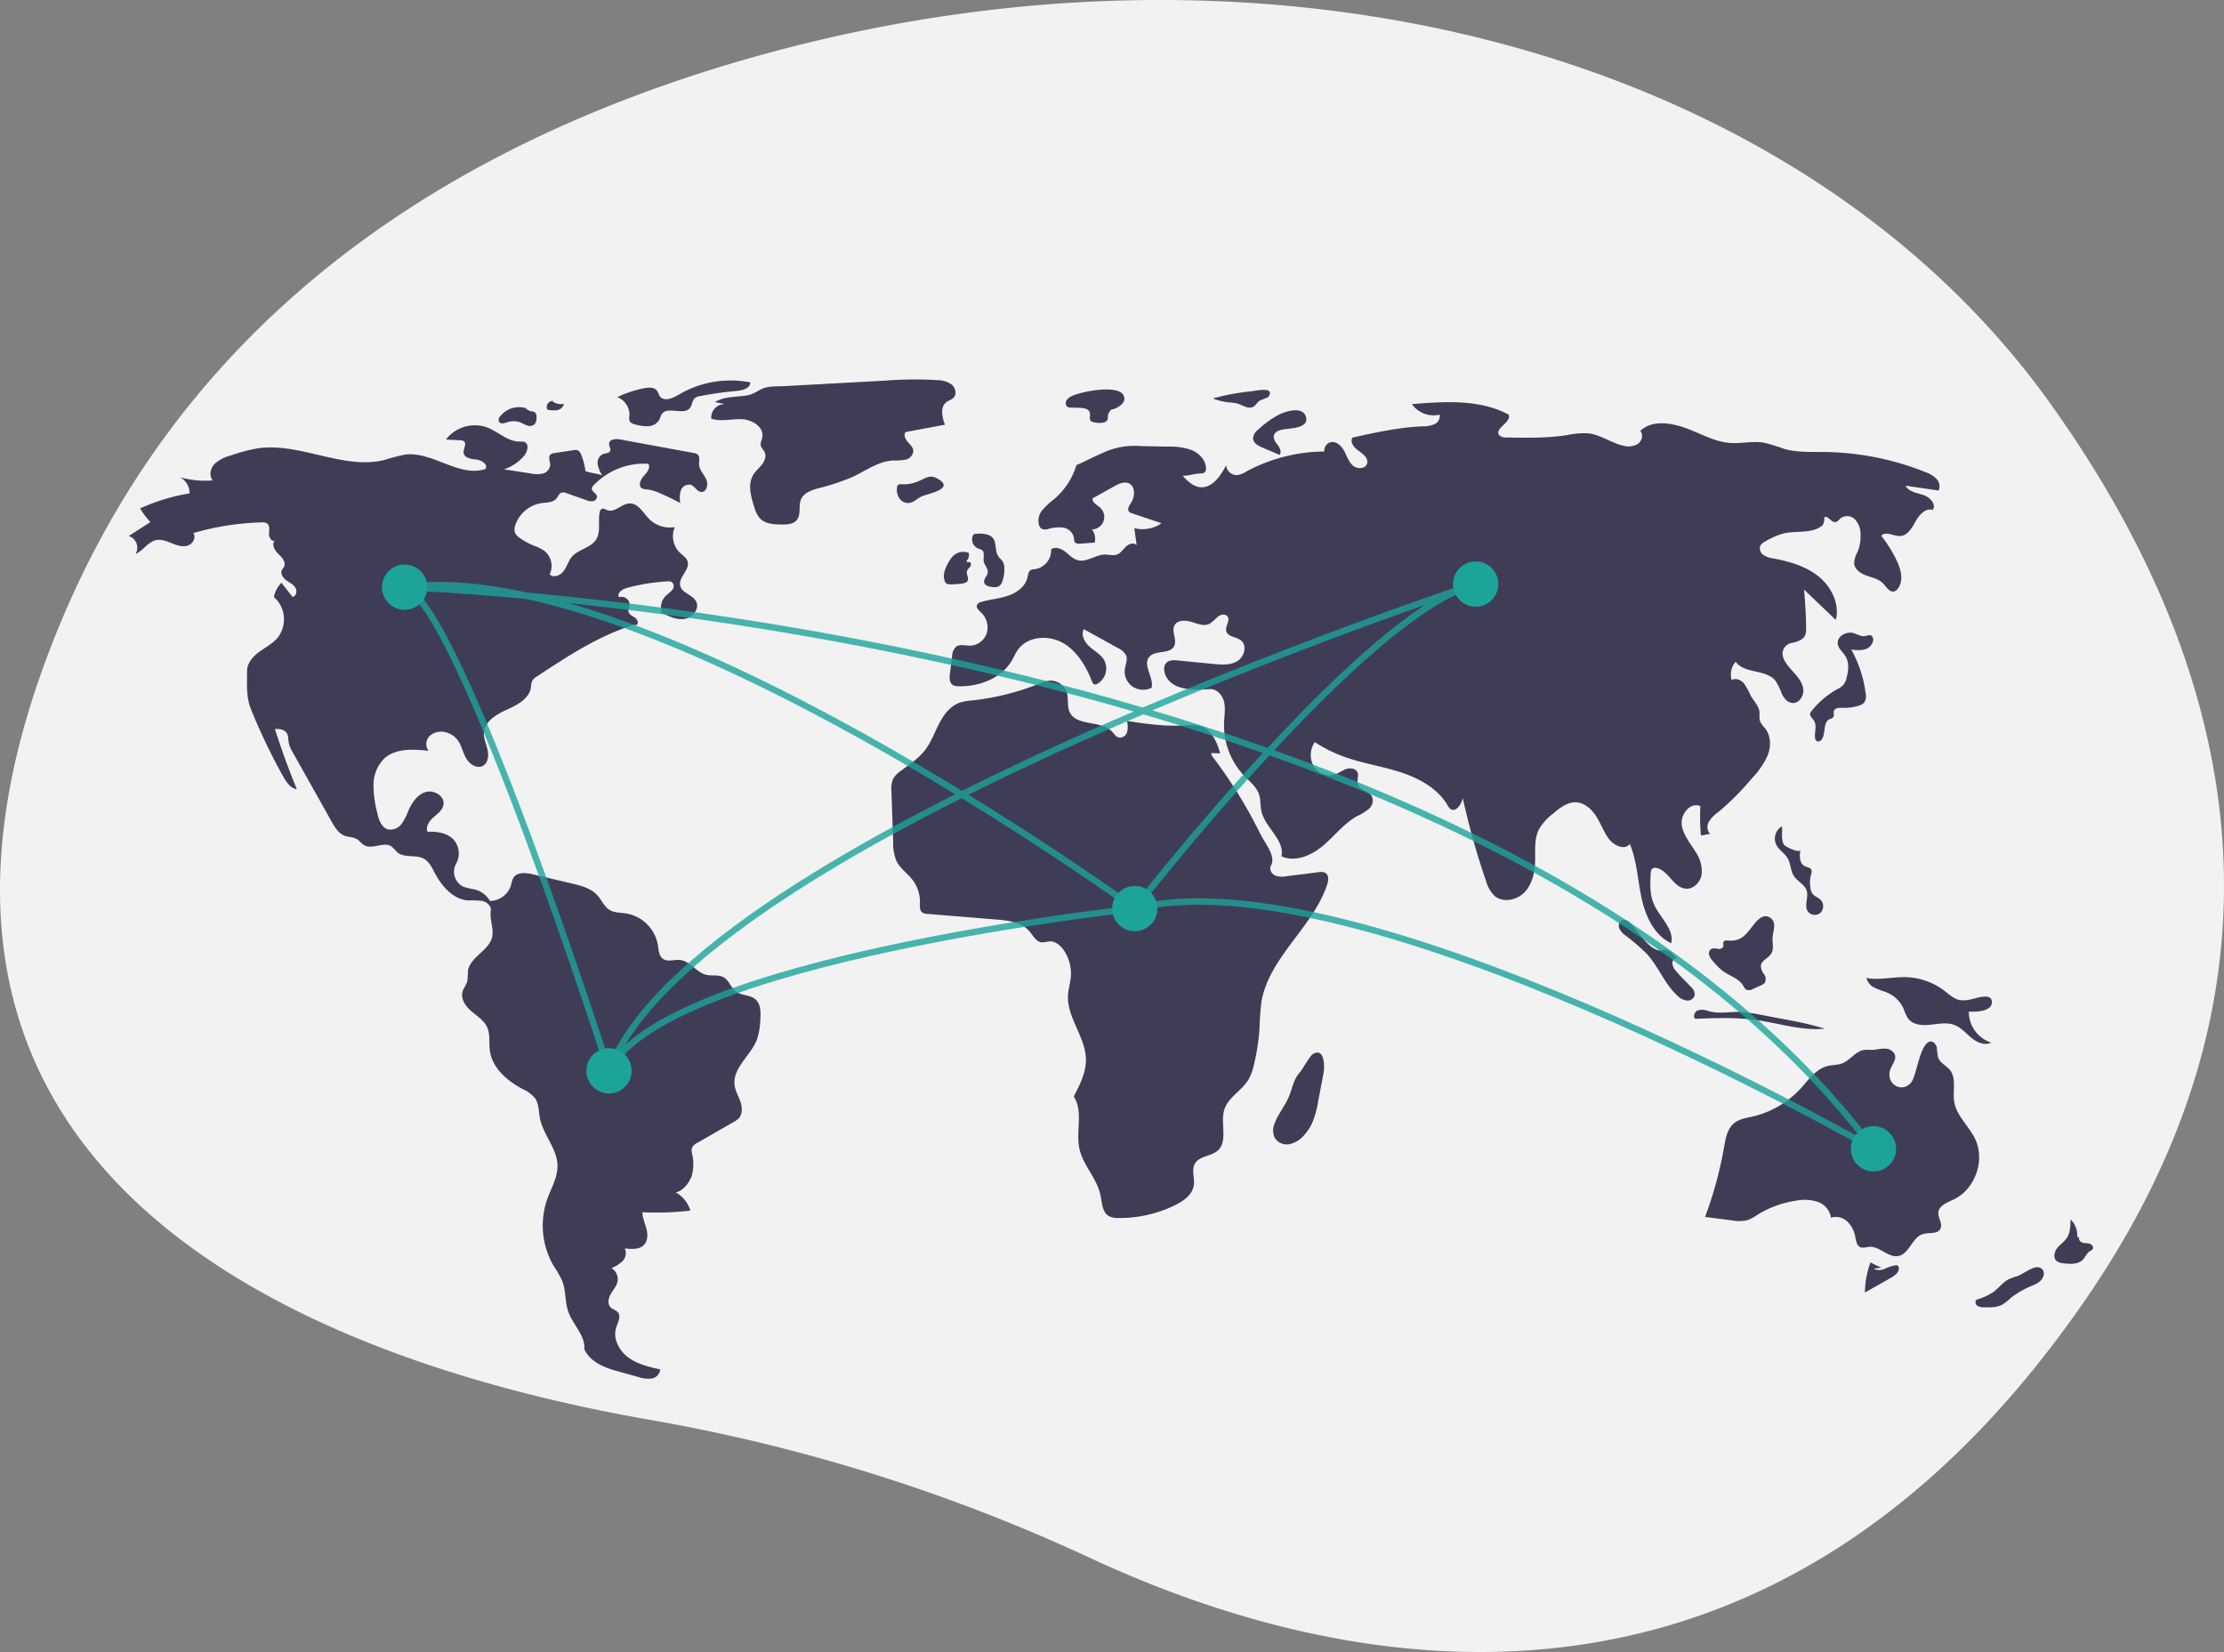
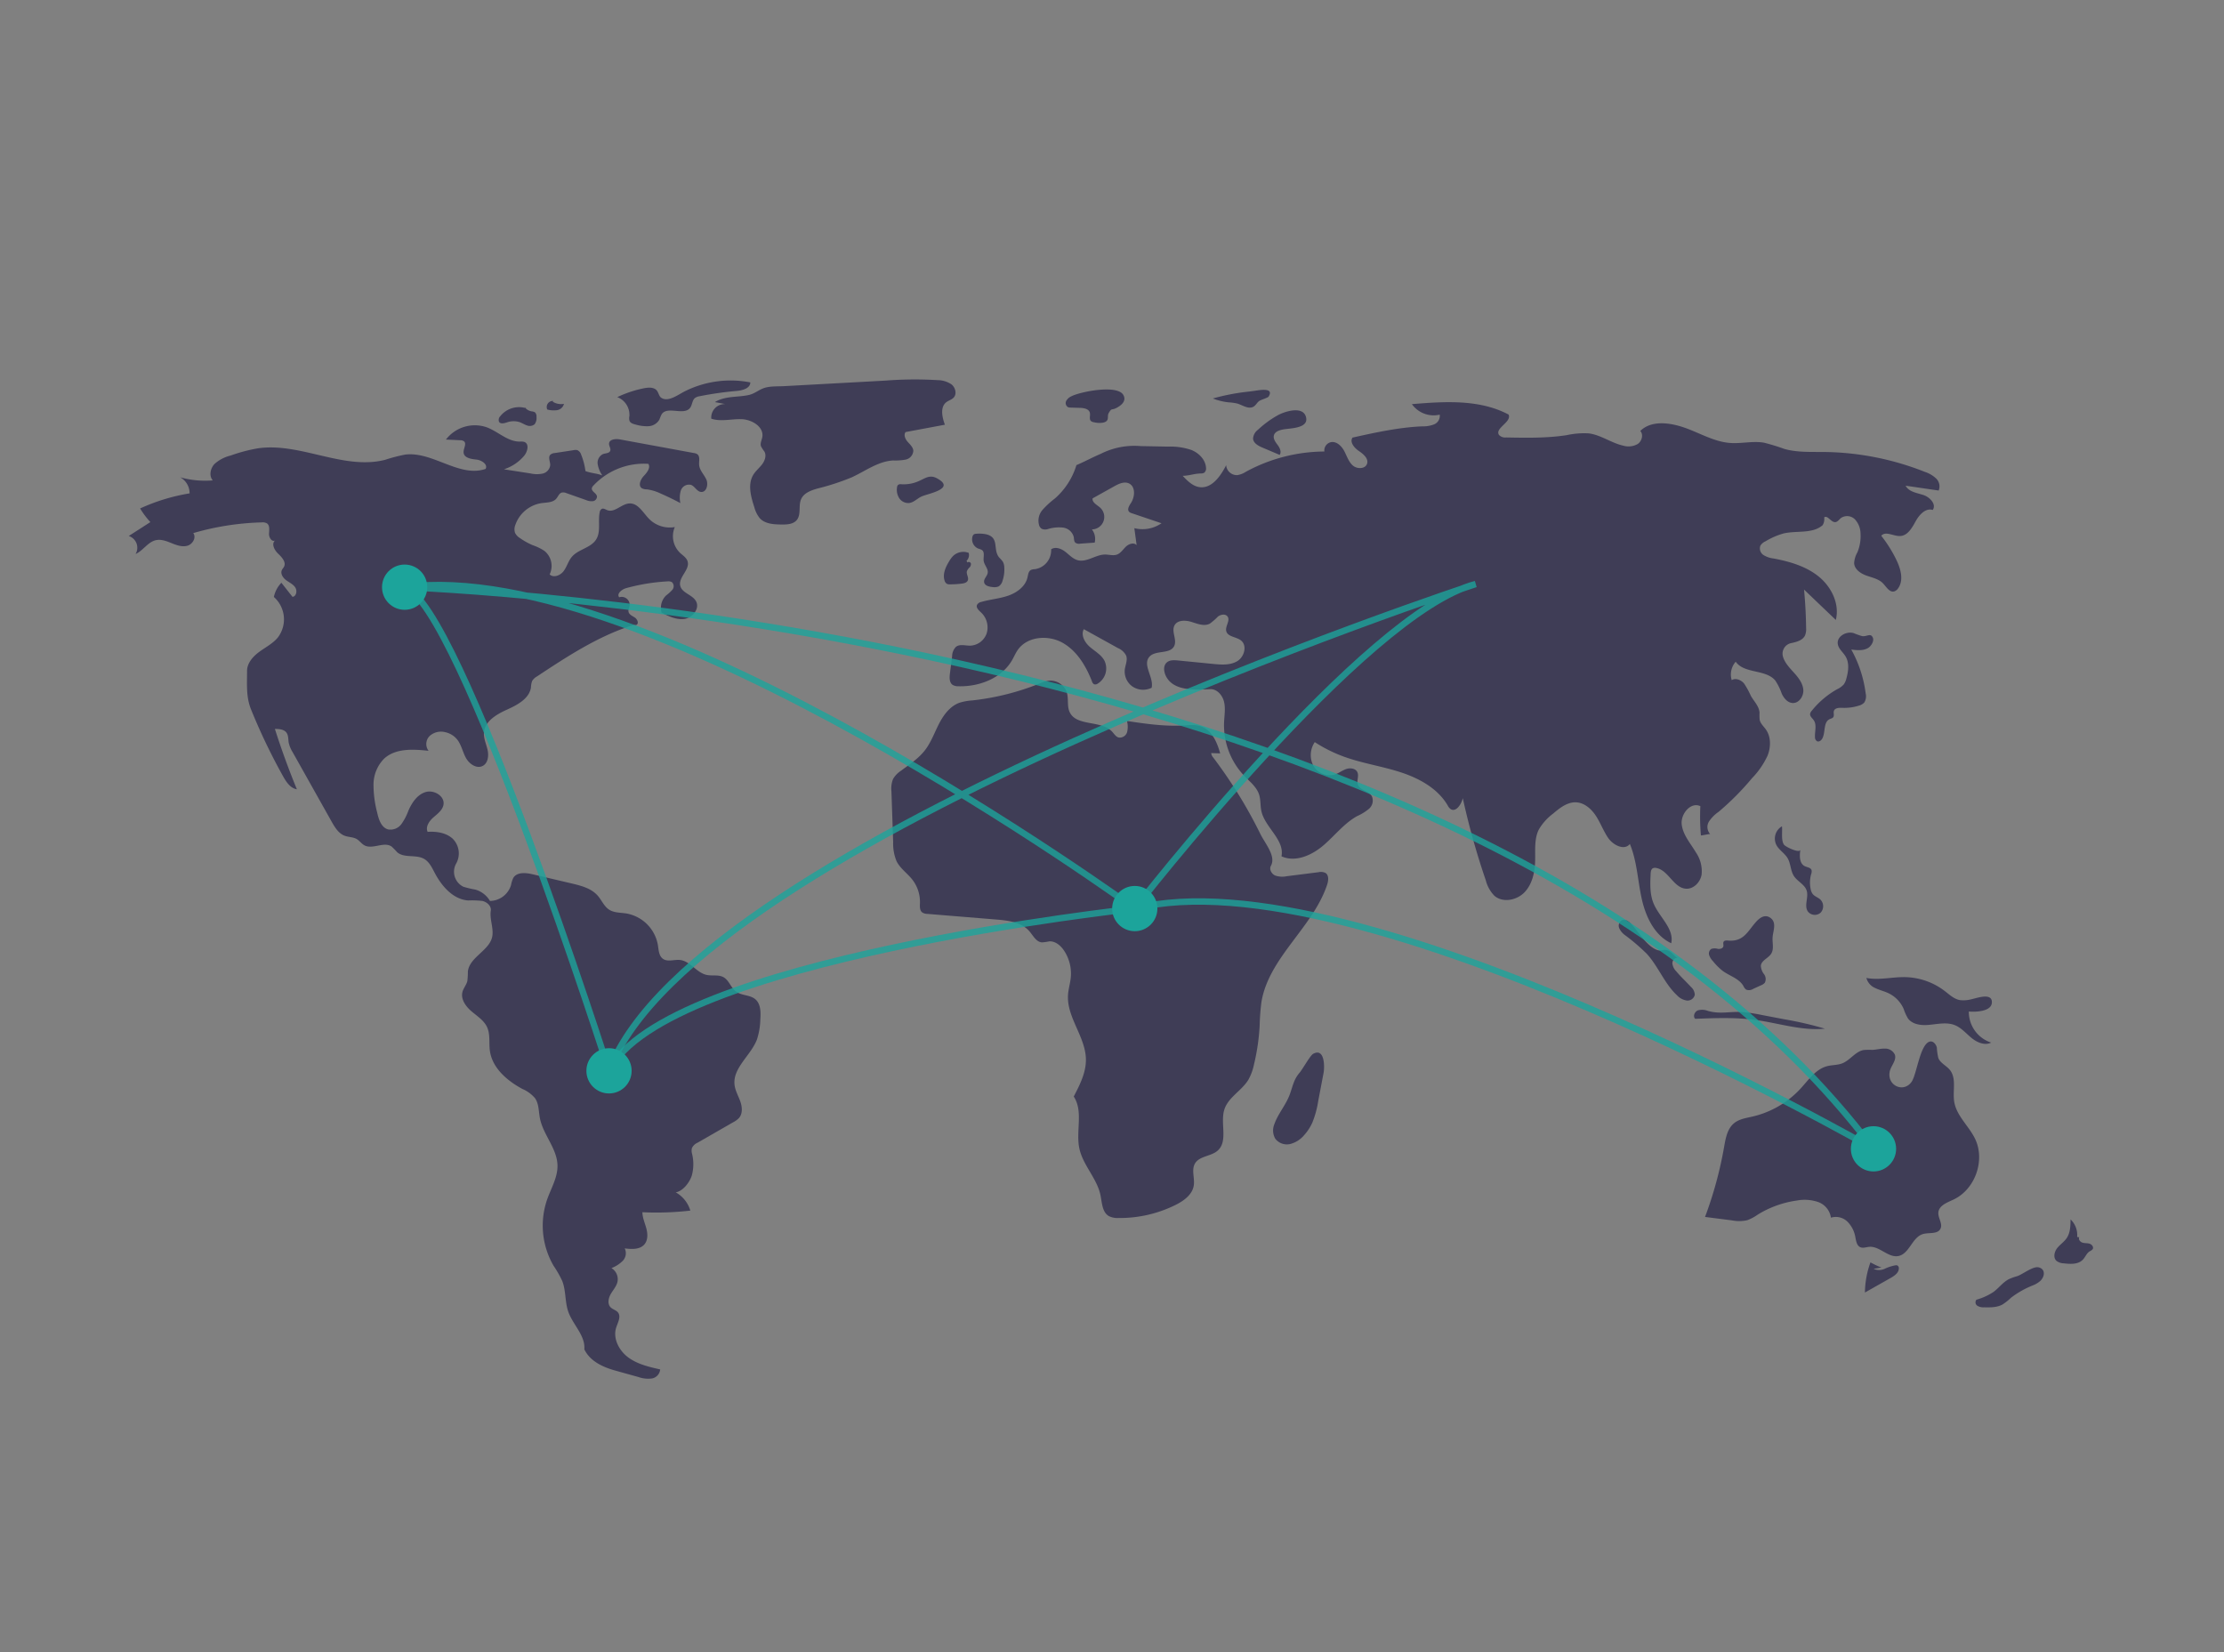
<svg xmlns="http://www.w3.org/2000/svg" width="694.356" height="515.765" viewBox="0 0 694.356 515.765">
  <rect x="0" y="0" width="694.356" height="515.765" fill="#808080" stroke="none" />
  <g id="undraw_connected_world_wuay" transform="translate(0 0)">
-     <path id="Tracé_662" data-name="Tracé 662" d="M651.383,138.386C572.575,28.721,406.1-15.764,242.371,32.147,155.814,57.477,72.357,108.228,31,206.5-42.937,382.166,112.3,438.27,213.8,456.151A548.94,548.94,0,0,1,351.357,499.1c76,35.576,210.524,67.1,311.964-81.09C736.846,310.6,703.877,211.433,651.383,138.386Z" transform="translate(-11.697 -13.011)" fill="#f2f2f2" />
    <path id="Tracé_663" data-name="Tracé 663" d="M222.39,252.3a20.292,20.292,0,0,0-1.326-5.078,2.3,2.3,0,0,0-1.169-1.439,2.408,2.408,0,0,0-1.159-.013l-5.953.911a2.282,2.282,0,0,0-1.358.528c-.775.815-.012,2.128-.036,3.253a3.058,3.058,0,0,1-2.369,2.631,8.956,8.956,0,0,1-3.765-.047l-8.324-1.294a13.724,13.724,0,0,0,6.3-4.2c1.1-1.3,1.678-3.72.1-4.335a3.886,3.886,0,0,0-1.446-.116c-3.771.029-6.739-3.119-10.27-4.446a11.355,11.355,0,0,0-12.779,3.81l4.434.214a1.968,1.968,0,0,1,1.181.315c.972.8-.236,2.332-.1,3.582.178,1.624,2.335,1.971,3.96,2.135s3.688,1.485,2.906,2.92c-8.171,2.815-16.487-5.5-25.068-4.478a50.931,50.931,0,0,0-6.343,1.649c-12.954,3.277-26.346-5.467-39.579-3.615a50.258,50.258,0,0,0-8.64,2.279,11.647,11.647,0,0,0-4.988,2.6c-1.309,1.371-1.807,3.717-.567,5.151a28.99,28.99,0,0,1-10.16-.966,5.692,5.692,0,0,1,2.926,5.016,60.281,60.281,0,0,0-15.442,4.709,26.008,26.008,0,0,0,3.2,4.258l-6.754,4.339a3.855,3.855,0,0,1,2.135,5.63c2.366-1.053,3.832-3.776,6.363-4.328,1.658-.362,3.344.316,4.917.953s3.3,1.255,4.929.777,2.829-2.589,1.794-3.934a84.225,84.225,0,0,1,21.394-3.342,2.683,2.683,0,0,1,1.62.307c.943.654.7,2.068.644,3.215s.843,2.654,1.868,2.137c-1.206,1.046-.175,3.014.982,4.114s2.551,2.617,1.843,4.047c-.185.373-.5.672-.676,1.049-.525,1.112.309,2.408,1.292,3.147s2.188,1.254,2.871,2.277.373,2.812-.848,2.955l-3.471-4.408a9.037,9.037,0,0,0-2.345,4.444,9.324,9.324,0,0,1,1.153,12.755c-1.575,1.85-3.814,2.975-5.769,4.418s-3.763,3.5-3.758,5.928c.008,4.2-.334,8.1,1.238,11.989a184.694,184.694,0,0,0,10.027,20.919c.992,1.774,2.274,3.718,4.283,4.024q-3.809-9.274-6.858-18.836c1.324.005,2.854.11,3.63,1.183.643.888.5,2.1.7,3.174A9.832,9.832,0,0,0,131,340.118l12.127,21.6c1.005,1.791,2.158,3.713,4.08,4.438,1.228.464,2.65.376,3.78,1.044.886.523,1.483,1.452,2.387,1.945,2.555,1.394,6.107-1.279,8.494.385a23.908,23.908,0,0,1,1.746,1.776c2.2,1.909,5.822.632,8.367,2.056,1.64.918,2.491,2.754,3.366,4.418,2.192,4.168,5.738,8.251,10.435,8.582a29.092,29.092,0,0,1,4.425.153c1.442.328,2.862,1.587,2.63,3.048-.4,2.5.841,5.247.508,7.761-.605,4.579-7.1,6.591-7.658,11.177a25.94,25.94,0,0,1-.17,3.023c-.293,1.2-1.2,2.185-1.519,3.382-.609,2.269,1.016,4.526,2.8,6.053s3.915,2.842,4.891,4.979c1.032,2.258.525,4.891.861,7.351.733,5.37,5.371,9.352,10.145,11.919a10.6,10.6,0,0,1,3.958,2.9c1.229,1.771,1.106,4.106,1.517,6.222,1,5.182,5.367,9.452,5.491,14.73.088,3.751-2,7.154-3.243,10.693a24.937,24.937,0,0,0,2.036,20.682,33.124,33.124,0,0,1,2.705,4.762c1.176,3.044.795,6.5,1.879,9.581,1.434,4.069,5.374,7.429,5,11.727,1.789,3.714,5.738,5.539,9.71,6.645l7.118,1.981a9.146,9.146,0,0,0,4.175.487,3.133,3.133,0,0,0,2.676-2.841c-3.491-.787-7.093-1.624-9.97-3.751s-4.848-5.915-3.757-9.322c.506-1.58,1.583-3.4.559-4.71-.586-.748-1.658-.943-2.32-1.625-1.031-1.064-.677-2.851.064-4.134s1.813-2.429,2.112-3.88a4.049,4.049,0,0,0-1.9-4.212,10.065,10.065,0,0,0,3.523-2.261,3.435,3.435,0,0,0,.626-3.892c2.164.275,4.72.409,6.14-1.247,1.135-1.322,1.057-3.3.608-4.982s-1.206-3.319-1.23-5.061a92.218,92.218,0,0,0,14.962-.507,9.7,9.7,0,0,0-4.549-5.7c2.249-.38,4.3-3.073,5.008-5.24a13.482,13.482,0,0,0,.09-6.766,3.63,3.63,0,0,1-.067-1.773,3.455,3.455,0,0,1,1.779-1.721l11.162-6.41a6.5,6.5,0,0,0,1.785-1.318c1.169-1.374,1-3.447.4-5.149s-1.558-3.3-1.789-5.091c-.69-5.351,5.038-9.19,6.972-14.228a21.437,21.437,0,0,0,1.06-6.238c.158-2.269.169-4.9-1.573-6.366-1.67-1.4-4.279-1.089-6.026-2.392-1.6-1.2-2.155-3.516-3.9-4.482-1.589-.877-3.582-.319-5.349-.731-3.112-.726-5.071-4.313-8.249-4.645-1.793-.187-3.823.689-5.293-.355-1.3-.92-1.347-2.77-1.594-4.339a12.119,12.119,0,0,0-9.781-9.813c-1.849-.3-3.862-.184-5.435-1.2-1.593-1.029-2.323-2.955-3.574-4.38-2.016-2.3-5.192-3.112-8.167-3.812l-12.1-2.845c-2.148-.505-4.917-.773-6.07,1.109a8.7,8.7,0,0,0-.718,2.258,6.993,6.993,0,0,1-6.577,4.95,7.778,7.778,0,0,0-4.586-3.549,28.577,28.577,0,0,1-3.711-.883,5.212,5.212,0,0,1-2.262-7.231,6.488,6.488,0,0,0-1.109-7.8c-2.058-1.848-5.035-2.294-7.794-2.109-.723-1.577.486-3.356,1.788-4.5s2.883-2.273,3.167-3.984c.446-2.692-2.989-4.736-5.6-3.934s-4.272,3.336-5.373,5.833a17.172,17.172,0,0,1-2.164,4.149,4.252,4.252,0,0,1-4.116,1.685c-2.147-.549-2.977-3.1-3.452-5.265a34.24,34.24,0,0,1-1.145-8.82,11.533,11.533,0,0,1,3.326-8.032c3.57-3.277,9.046-2.956,13.863-2.433a3.521,3.521,0,0,1,.361-4.651,5.287,5.287,0,0,1,4.792-1.177,6.6,6.6,0,0,1,3.713,2.22c1.369,1.669,1.758,3.923,2.793,5.817s3.361,3.51,5.266,2.494c1.645-.878,1.906-3.159,1.5-4.978s-1.279-3.588-1.131-5.447c.283-3.547,3.959-5.681,7.2-7.142s6.959-3.425,7.473-6.945a6.332,6.332,0,0,1,.385-2.018,3.959,3.959,0,0,1,1.453-1.366c9.468-6.257,19.094-12.591,29.915-16.01.563-.178.629.02,1.2-.12.8-.464.271-1.748-.5-2.265s-1.8-.914-1.994-1.821c-.144-.667.249-1.321.351-2a2.491,2.491,0,0,0-3.27-2.524c-.869-1.151.851-2.489,2.242-2.872a60.873,60.873,0,0,1,12.788-2.089,2.3,2.3,0,0,1,1.455.247,1.74,1.74,0,0,1,.119,2.376,13.977,13.977,0,0,1-1.957,1.777,5.342,5.342,0,0,0-1.386,5.373c2.258,1.148,4.713,2.331,7.213,1.926s4.72-3.214,3.545-5.458c-1.095-2.09-4.383-2.561-4.948-4.851-.662-2.681,3.134-5.066,2.279-7.693-.375-1.15-1.521-1.827-2.4-2.658a7.212,7.212,0,0,1-1.578-8,9.1,9.1,0,0,1-7.98-2.5c-1.909-1.926-3.432-4.965-6.142-4.879-2.487.079-4.63,2.981-6.956,2.1-.572-.218-1.175-.661-1.73-.4a1.43,1.43,0,0,0-.645,1.071c-.591,2.826.426,6.045-1.114,8.487-1.676,2.657-5.552,3.026-7.584,5.422-1.1,1.3-1.53,3.053-2.544,4.425s-3.165,2.243-4.382,1.048a6.04,6.04,0,0,0-1.641-7.344,16.117,16.117,0,0,0-3.624-1.763,21.492,21.492,0,0,1-4.049-2.257,3.988,3.988,0,0,1-1.486-1.59,3.624,3.624,0,0,1,.1-2.515,10.283,10.283,0,0,1,8.183-6.783c1.62-.22,3.505-.143,4.577-1.377.567-.653.865-1.64,1.688-1.906a2.49,2.49,0,0,1,1.559.192l6.046,2.128a4.243,4.243,0,0,0,2.154.356,1.46,1.46,0,0,0,1.263-1.535c-.193-1-1.738-1.486-1.6-2.5a1.668,1.668,0,0,1,.506-.851,21.616,21.616,0,0,1,17.144-6.77c.763,1.253-.444,2.738-1.448,3.807s-1.811,2.982-.6,3.805a3.33,3.33,0,0,0,1.61.363,14.057,14.057,0,0,1,4.285,1.3q3.134,1.364,6.148,2.984a7.794,7.794,0,0,1,.155-3.959,2.681,2.681,0,0,1,3.176-1.728c1.2.465,1.817,2.055,3.1,2.2,1.707.194,2.381-2.328,1.668-3.891s-2.125-2.872-2.243-4.586c-.079-1.156.361-2.591-.563-3.291a2.514,2.514,0,0,0-1.09-.382l-23.065-4.244c-1.37-.252-3.349-.059-3.409,1.332-.034.777.66,1.545.353,2.259-.328.762-1.405.692-2.19.962a2.993,2.993,0,0,0-1.711,3.146,8.754,8.754,0,0,0,1.445,3.545C226.162,253.047,223.89,252.932,222.39,252.3Z" transform="translate(-39.607 -105.233)" fill="#3f3d56" />
    <path id="Tracé_664" data-name="Tracé 664" d="M284.191,228.788a7.469,7.469,0,0,0-8.2,2.457,1.643,1.643,0,0,0-.381,1.731c.456.776,1.617.47,2.474.192a6.225,6.225,0,0,1,3.907-.093c.8.276,1.523.764,2.331,1.03a2.347,2.347,0,0,0,2.393-.35,3.116,3.116,0,0,0,.59-2.236,1.8,1.8,0,0,0-.458-1.478,2.35,2.35,0,0,0-1.06-.313,3.65,3.65,0,0,1-2.136-1.248" transform="translate(-119.811 -101.295)" fill="#3f3d56" />
    <path id="Tracé_665" data-name="Tracé 665" d="M302.945,225.125a1.9,1.9,0,0,0-1.836,2.676,7.7,7.7,0,0,0,3.07.2,2.624,2.624,0,0,0,2.146-1.968,4.941,4.941,0,0,1-3.5-.668" transform="translate(-130.248 -99.948)" fill="#3f3d56" />
    <path id="Tracé_666" data-name="Tracé 666" d="M346.151,216.825a35.321,35.321,0,0,0-7.874,2.675,5.916,5.916,0,0,1,3.778,5.942,3.094,3.094,0,0,0,.036,1.469c.289.7,1.127.964,1.864,1.144a12.289,12.289,0,0,0,4.088.522,4.164,4.164,0,0,0,3.384-2.068,14.742,14.742,0,0,1,.7-1.663c1.766-2.689,7.012.562,8.907-2.037.668-.916.607-2.294,1.477-3.019a3.319,3.319,0,0,1,1.519-.58,106.656,106.656,0,0,1,11.536-1.643c1.835-.16,4.226-.818,4.242-2.66a31.955,31.955,0,0,0-20.384,2.742c-2.272,1.138-5.278,3.532-7.466,2.023-.82-.565-.779-2.086-1.907-2.721C348.9,216.3,347.375,216.565,346.151,216.825Z" transform="translate(-145.551 -95.515)" fill="#3f3d56" />
    <path id="Tracé_667" data-name="Tracé 667" d="M389.123,220.812l3.244.623a4.2,4.2,0,0,0-4.375,4.556c3.038,1.015,6.35.027,9.551.162s6.924,2.421,6.378,5.577c-.165.954-.716,1.908-.43,2.833a10.546,10.546,0,0,0,1.1,1.706c.673,1.244.135,2.818-.714,3.95s-1.991,2.034-2.736,3.236c-1.854,2.99-.8,6.855.3,10.2a8.988,8.988,0,0,0,1.728,3.452c1.636,1.74,4.3,1.891,6.691,1.926,1.738.025,3.729-.061,4.829-1.407,1.435-1.758.432-4.5,1.376-6.565.858-1.874,3.044-2.678,5.025-3.248a75.194,75.194,0,0,0,10.758-3.511c4.26-1.959,8.241-5.013,12.924-5.265a17.74,17.74,0,0,0,3.925-.276,2.984,2.984,0,0,0,2.372-2.766c-.082-1.121-1.03-1.944-1.771-2.789s-1.323-2.145-.642-3.039l12.273-2.292c-.87-2.371-1.548-5.493.451-7.036.721-.557,1.687-.779,2.3-1.452,1.047-1.147.52-3.124-.688-4.1a7.883,7.883,0,0,0-4.39-1.331,117.776,117.776,0,0,0-16.185.144L410.8,215.828c-2.122.116-4.571-.061-6.517.662-1.647.613-2.819,1.738-4.7,2.133C396.1,219.353,392.271,218.859,389.123,220.812Z" transform="translate(-165.921 -95.275)" fill="#3f3d56" />
    <path id="Tracé_668" data-name="Tracé 668" d="M487.484,267.544a1.305,1.305,0,0,0-.944.214,1.193,1.193,0,0,0-.307.728,4.809,4.809,0,0,0,.7,3.442,3.371,3.371,0,0,0,3.085,1.479c1.461-.186,2.537-1.433,3.88-2.041,2.07-.936,10.86-2.4,4.779-5.681-2.1-1.132-3.45-.133-5.1.613A11.608,11.608,0,0,1,487.484,267.544Z" transform="translate(-206.163 -116.364)" fill="#3f3d56" />
    <path id="Tracé_669" data-name="Tracé 669" d="M577.361,221.147a3.472,3.472,0,0,0-1.689,1.47,1.484,1.484,0,0,0,.556,1.968,2.215,2.215,0,0,0,.828.131l2.887.086c1.226.037,2.758.3,3.088,1.48.245.878-.3,2.005.358,2.633a1.862,1.862,0,0,0,.982.383,6.692,6.692,0,0,0,2.909.094c2.1-.563,1-1.846,1.658-2.987,1.012-1.747.837-.689,2.621-1.69,1.317-.739,3.019-2.08,1.92-3.965C591.568,217.473,580.182,219.739,577.361,221.147Z" transform="translate(-242.781 -97.465)" fill="#3f3d56" />
    <path id="Tracé_670" data-name="Tracé 670" d="M666.253,219.58l-1.676.224a67.526,67.526,0,0,0-11.223,2.149,18.679,18.679,0,0,0,4.915,1.206,15.1,15.1,0,0,1,2.753.391c1.608.479,3.229,1.715,4.782,1.082.963-.393,1.278-1.4,2.076-1.927.551-.367,2.641-.961,2.875-1.332C672.643,218.378,667.7,219.387,666.253,219.58Z" transform="translate(-274.69 -97.546)" fill="#3f3d56" />
    <path id="Tracé_671" data-name="Tracé 671" d="M682.33,231.633a31.44,31.44,0,0,0-6.187,4.531,3.745,3.745,0,0,0-1.521,2.74c.095,1.434,1.622,2.265,2.945,2.825L682.927,244c.65-.916.055-2.181-.617-3.082s-1.47-1.942-1.174-3.026c.339-1.237,1.847-1.658,3.111-1.871,2.06-.347,7.617-.319,6.949-3.639C690.41,228.468,684.4,230.477,682.33,231.633Z" transform="translate(-283.405 -101.979)" fill="#3f3d56" />
    <path id="Tracé_672" data-name="Tracé 672" d="M685.606,592.277a5.114,5.114,0,0,0,.324,4.507,4.566,4.566,0,0,0,4.687,1.62,8.443,8.443,0,0,0,4.351-2.8,14.984,14.984,0,0,0,2.5-3.838,29.958,29.958,0,0,0,1.855-6.788l1.664-8.736c.372-1.953.357-7.939-3.231-5.988-.98.533-3.25,4.74-4.278,5.932-1.852,2.15-2.1,4.236-3.072,6.841C689.189,586.29,686.735,589.009,685.606,592.277Z" transform="translate(-287.759 -241.248)" fill="#3f3d56" />
    <path id="Tracé_673" data-name="Tracé 673" d="M1003.473,682.47a26.163,26.163,0,0,1-3.41-1.623,28.744,28.744,0,0,0-1.729,9.421l8.035-4.547c1.209-.684,2.579-1.634,2.553-3.023a.957.957,0,0,0-.444-.87,1.083,1.083,0,0,0-.563-.066,13.6,13.6,0,0,0-3.4,1.093,4.152,4.152,0,0,1-3.469.018" transform="translate(-416.085 -286.733)" fill="#3f3d56" />
    <path id="Tracé_674" data-name="Tracé 674" d="M1069.829,686.221a17.365,17.365,0,0,0-2.577.925c-1.844.938-3.1,2.72-4.758,3.956a18.874,18.874,0,0,1-5.376,2.463,1.289,1.289,0,0,0,.3,1.9,3.728,3.728,0,0,0,2.122.477c1.949.043,4,.062,5.711-.88a18,18,0,0,0,2.689-2.134,28.469,28.469,0,0,1,6.767-3.827,7.77,7.77,0,0,0,2.359-1.41c1.491-1.469,1.6-3.736-.554-4.236C1074.775,683.049,1071.483,685.685,1069.829,686.221Z" transform="translate(-440.054 -287.785)" fill="#3f3d56" />
    <path id="Tracé_675" data-name="Tracé 675" d="M1105.67,663.627a6.7,6.7,0,0,0-2.051-5.492c-.022,2.023-.083,4.178-1.221,5.85-.811,1.192-2.081,2-2.969,3.132s-1.282,2.935-.241,3.931a3.9,3.9,0,0,0,2.314.8c2.073.244,4.474.38,5.928-1.118.794-.818,1.18-2.029,2.148-2.63a2.613,2.613,0,0,0,.942-.674c.4-.635-.235-1.473-.95-1.7s-1.5-.121-2.221-.339-1.378-1.025-1.009-1.68" transform="translate(-457.167 -277.425)" fill="#3f3d56" />
    <path id="Tracé_676" data-name="Tracé 676" d="M1031.617,536.924a9.322,9.322,0,0,1-3.326.2c-1.846-.339-3.283-1.731-4.773-2.872a21.055,21.055,0,0,0-12.3-4.3c-4.05-.076-8.137,1.021-12.115.255a4.779,4.779,0,0,0,2.816,3.174c1.32.644,2.776.969,4.1,1.6a9.794,9.794,0,0,1,4.744,4.936,13.939,13.939,0,0,0,1.343,2.952c1.322,1.779,3.829,2.17,6.041,2.024,2.884-.19,5.9-1.019,8.579.055,2.052.822,3.521,2.618,5.235,4.015s4.127,2.433,6.1,1.426a10.076,10.076,0,0,1-6.972-9.7c1.93.177,7.489.109,7.189-3.171C1038.019,534.742,1033.274,536.624,1031.617,536.924Z" transform="translate(-416.4 -224.885)" fill="#3f3d56" />
    <path id="Tracé_677" data-name="Tracé 677" d="M971.384,573.482c.343-1.88,2.217-3.539,1.633-5.358a3.3,3.3,0,0,0-3.183-1.91c-1.321-.031-2.619.362-3.939.4a19.167,19.167,0,0,0-2.579.037c-2.622.431-4.237,3.179-6.708,4.156-1.5.594-3.19.48-4.752.891-3.547.932-5.791,4.284-8.27,6.986a29.513,29.513,0,0,1-14.98,8.736c-2.017.467-4.184.766-5.787,2.075-2.123,1.734-2.645,4.708-3.117,7.408a122.347,122.347,0,0,1-5.956,21.865l8.421,1.075a11.447,11.447,0,0,0,4.8-.07,13.937,13.937,0,0,0,3.159-1.683,31.538,31.538,0,0,1,12.322-4.448,13.082,13.082,0,0,1,6.587.461,6.125,6.125,0,0,1,4.018,4.9,5.174,5.174,0,0,1,5.171,1.258,8.988,8.988,0,0,1,2.469,4.928c.222,1.152.444,2.533,1.513,3.016.872.394,1.873-.03,2.827-.107,3.238-.259,5.925,3.516,9.107,2.866,3.413-.7,4.251-5.809,7.581-6.833,1.912-.588,4.595.127,5.51-1.652.807-1.568-.8-3.377-.637-5.133.2-2.162,2.755-3.079,4.72-4,6.777-3.18,9.993-12.3,6.709-19.029-1.946-3.986-5.774-7.123-6.481-11.5-.544-3.369.784-7.3-1.364-9.949-1.093-1.349-2.943-2.094-3.593-3.7a18.247,18.247,0,0,1-.465-3.233c-.22-1.07-1.154-2.19-2.211-1.912-3.068.805-4.047,10.283-5.69,12.586C975.724,580.1,970.6,577.794,971.384,573.482Z" transform="translate(-381.415 -238.83)" fill="#3f3d56" />
    <path id="Tracé_678" data-name="Tracé 678" d="M912.293,547.578a4.939,4.939,0,0,0-3.2-.163c-1,.42-1.591,1.9-.785,2.627,6.308-.246,12.654-.49,18.908.367,7.206.987,14.337,3.432,21.574,2.712a109.787,109.787,0,0,0-12.585-2.92l-7.085-1.353a54.8,54.8,0,0,0-5.753-.889C919.327,547.624,916.268,548.693,912.293,547.578Z" transform="translate(-379.033 -231.958)" fill="#3f3d56" />
    <path id="Tracé_679" data-name="Tracé 679" d="M921.827,505.332c-.524-.044-1.172-.081-1.443.369-.259.43.037,1-.1,1.481-.19.659-1.053.827-1.733.738a3.32,3.32,0,0,0-2.018.023,1.71,1.71,0,0,0-.661,1.943,5,5,0,0,0,1.166,1.859,18.993,18.993,0,0,0,3.026,3.035c2.168,1.6,5.1,2.371,6.47,4.694a3.115,3.115,0,0,0,.864,1.163,2.4,2.4,0,0,0,2.216-.223l2.474-1.13a2.81,2.81,0,0,0,1.156-.787,2.542,2.542,0,0,0-.256-2.683,4.612,4.612,0,0,1-.98-2.628c.181-1.689,2.353-2.335,3.246-3.78s.314-3.333.418-5.042c.121-2,1.377-4.6-.643-6.092-1.717-1.269-3.359-.1-4.591,1.3C927.835,502.531,926.606,505.731,921.827,505.332Z" transform="translate(-382.251 -211.68)" fill="#3f3d56" />
    <path id="Tracé_680" data-name="Tracé 680" d="M951.151,455.968c.845,1.617,2.605,2.582,3.526,4.157,1,1.707.884,3.913,1.968,5.567,1.111,1.7,3.347,2.6,3.97,4.53.68,2.108-.863,4.67.367,6.512a2.733,2.733,0,0,0,4.01.368,2.941,2.941,0,0,0-.121-4.1c-.729-.664-1.775-.951-2.383-1.727a3.624,3.624,0,0,1-.617-1.5,9.837,9.837,0,0,1,.155-4.715,2.1,2.1,0,0,0,.119-1.233c-.274-.8-1.352-.852-2.108-1.222-1.718-.839-1.676-3.263-1.376-5.151-.2,1.257-4.677-.881-5.146-1.593-.931-1.414-.424-4.143-.609-5.706A4.442,4.442,0,0,0,951.151,455.968Z" transform="translate(-396.559 -192.178)" fill="#3f3d56" />
    <path id="Tracé_681" data-name="Tracé 681" d="M872.2,501.13c-.826-.925-2.071-1.893-3.179-1.335a2.013,2.013,0,0,0-.747,2.482,5.463,5.463,0,0,0,1.8,2.149,62.936,62.936,0,0,1,6.81,5.836c3.6,3.961,5.514,9.307,9.435,12.956a5.292,5.292,0,0,0,2.971,1.608,2.309,2.309,0,0,0,2.556-1.764,3.364,3.364,0,0,0-1.186-2.474c-1.523-1.656-3.19-3.181-4.628-4.912a4.128,4.128,0,0,1-1.183-2.47c-.007-.932.843-1.907,1.746-1.677-1.1-.281-1.913-2.11-3.524-2.454-1.347-.287-1.673.547-3.276-.141C876.744,507.622,874.345,503.527,872.2,501.13Z" transform="translate(-362.721 -212.459)" fill="#3f3d56" />
    <path id="Tracé_682" data-name="Tracé 682" d="M985.517,348.777a25.317,25.317,0,0,1-2.583-.923c-2.27-.681-5.273.987-4.971,3.338.2,1.562,1.655,2.615,2.457,3.97,1.19,2.009.873,4.557.248,6.807a5.323,5.323,0,0,1-.859,1.937,6.558,6.558,0,0,1-2.034,1.463,27.208,27.208,0,0,0-7.961,6.763,1.948,1.948,0,0,0-.481.906c-.108.794.689,1.372,1.141,2.034,1,1.47.278,3.449.377,5.226a1.477,1.477,0,0,0,.623,1.3c.6.307,1.319-.214,1.647-.807,1.086-1.968.268-5.127,2.306-6.076.385-.179.853-.255,1.11-.594.408-.537.014-1.332.221-1.975.31-.964,1.629-1.007,2.641-.965a14.988,14.988,0,0,0,5.148-.685,3.427,3.427,0,0,0,1.7-.987,3.709,3.709,0,0,0,.433-2.808,38.058,38.058,0,0,0-4.5-13.72c1.79.229,3.737.427,5.282-.506.865-.522,1.9-2.084,1.473-3.148C988.263,347.643,987.038,349.058,985.517,348.777Z" transform="translate(-404.195 -150.189)" fill="#3f3d56" />
    <path id="Tracé_683" data-name="Tracé 683" d="M556.828,385.685a6.894,6.894,0,0,1,.048,3.465,2.37,2.37,0,0,1-2.679,1.692c-.868-.263-1.369-1.136-1.986-1.8-3.428-3.7-11.161-1.558-13.278-6.136-.864-1.868-.277-4.107-.866-6.079a5.411,5.411,0,0,0-5.48-3.722,11.26,11.26,0,0,0-3.153.941,79.5,79.5,0,0,1-20.891,5.225,17.166,17.166,0,0,0-4.014.73c-2.943,1.067-4.955,3.8-6.386,6.581s-2.488,5.8-4.407,8.273c-2.017,2.6-4.843,4.421-7.479,6.39a7.631,7.631,0,0,0-2.467,2.586,8.089,8.089,0,0,0-.495,3.842l.539,15.841a14.306,14.306,0,0,0,1.068,5.971c1.139,2.277,3.388,3.768,4.949,5.78a11.321,11.321,0,0,1,2.349,7.229c-.033,1.049-.137,2.289.679,2.948a2.987,2.987,0,0,0,1.67.48l21.429,1.754c3.769.309,7.947.816,10.408,3.688,1.161,1.355,2.094,3.3,3.874,3.45a14.389,14.389,0,0,0,2.269-.311c1.926-.153,3.617,1.309,4.685,2.919a12.95,12.95,0,0,1,2.08,8.309c-.175,1.836-.744,3.622-.867,5.462-.467,7,5.47,13.088,5.585,20.107.068,4.128-1.892,7.985-3.8,11.645,3.084,4.671.559,10.892,1.786,16.353,1.165,5.181,5.485,9.237,6.561,14.437.493,2.381.521,5.31,2.621,6.536a5.973,5.973,0,0,0,2.965.594,39.091,39.091,0,0,0,17.8-4.053c2.6-1.288,5.286-3.211,5.739-6.073.365-2.308-.8-4.89.386-6.9,1.4-2.37,5-2.182,7.066-4,3.351-2.956.738-8.592,2.1-12.849,1.22-3.826,5.422-5.859,7.5-9.294a16.515,16.515,0,0,0,1.744-4.726,67.428,67.428,0,0,0,1.774-12.054,72.264,72.264,0,0,1,.545-7.384c2.245-13.949,16.036-23.29,20.513-36.691.427-1.28.628-2.984-.51-3.709a3.261,3.261,0,0,0-2.168-.227l-9.878,1.245a6.8,6.8,0,0,1-3.654-.21c-1.127-.51-1.934-1.935-1.337-3.018,1.678-3.039-1.773-6.879-3.307-9.994a147.468,147.468,0,0,0-14.685-23.816,2.421,2.421,0,0,1-.644-1.4l2.8.093c-.946-3.4-2.508-7.112-5.807-8.354-1.859-.7-3.918-.458-5.9-.35C568.542,387.413,562.451,386.555,556.828,385.685Z" transform="translate(-204.98 -160.596)" fill="#3f3d56" />
    <path id="Tracé_684" data-name="Tracé 684" d="M586.868,248.78c1.487,1.579,3.153,3.253,5.3,3.528,3.8.486,6.531-3.443,8.27-6.855a3.35,3.35,0,0,0,3.5,3.1,6.9,6.9,0,0,0,2.629-1.028,51.794,51.794,0,0,1,24.537-6.343,2.65,2.65,0,0,1,2.024-2.913c1.744-.346,3.315,1.162,4.156,2.729s1.366,3.382,2.7,4.554,3.925,1.121,4.453-.576c.507-1.63-1.191-3.02-2.6-3.981s-2.9-2.74-1.948-4.158c7.208-1.6,14.46-3.2,21.835-3.514a9.144,9.144,0,0,0,3.675-.633,2.857,2.857,0,0,0,1.716-3.021,8.323,8.323,0,0,1-8.686-3.276c10.234-.844,21.118-1.564,30.187,3.251,1.088,2.336-4.458,4.28-2.974,6.387a2.686,2.686,0,0,0,2.244.766c6.3.117,12.641.232,18.872-.72a25.272,25.272,0,0,1,6.863-.557c3.808.47,7.065,3.01,10.811,3.839a5.785,5.785,0,0,0,4.52-.538c1.285-.887,1.838-2.906.785-4.059,3.527-3.457,9.381-2.6,14.035-.945s9.062,4.324,13.987,4.693c3.532.265,7.113-.685,10.6-.082a66,66,0,0,1,6.377,1.954c4.054,1.134,8.342.894,12.551.949a87.943,87.943,0,0,1,31.34,6.227,9.318,9.318,0,0,1,3.484,2.058,3.416,3.416,0,0,1,.778,3.748l-10.311-1.507c.971,1.913,3.485,2.238,5.526,2.9s4.158,2.914,2.931,4.674c-2.212-.7-4.216,1.507-5.333,3.541s-2.479,4.471-4.8,4.595c-2.075.111-4.585-1.656-5.938-.078a40.5,40.5,0,0,1,4.772,7.628c1.336,2.784,2.288,6.293.482,8.8a2.28,2.28,0,0,1-1.219.945c-1.475.374-2.434-1.431-3.492-2.525-1.333-1.378-3.349-1.769-5.155-2.415s-3.707-1.918-3.849-3.831a7.651,7.651,0,0,1,1-3.4,13.082,13.082,0,0,0,.994-5.868,6.665,6.665,0,0,0-1.713-4.421,3.432,3.432,0,0,0-4.405-.453c-.581.482-1.046,1.253-1.8,1.282-1.332.051-2.356-2.272-3.427-1.479a3.642,3.642,0,0,1-.495,2.436c-3.2,2.782-8.113,1.605-12.237,2.588a22.972,22.972,0,0,0-5.583,2.438,3.592,3.592,0,0,0-1.6,1.34,2.471,2.471,0,0,0,.96,2.947,7.622,7.622,0,0,0,3.166,1.081c5.028.952,10.129,2.426,14.1,5.656s6.572,8.568,5.316,13.528l-9.915-9.474q.565,5.967.641,11.966a5.381,5.381,0,0,1-.314,2.3c-.707,1.561-2.623,2.087-4.3,2.431a3.369,3.369,0,0,0-2.586,4.317c.6,1.944,2.084,3.46,3.445,4.97s2.7,3.227,2.88,5.253-1.35,4.309-3.379,4.168c-1.538-.107-2.679-1.483-3.335-2.879a18.288,18.288,0,0,0-2.032-4.134c-2.983-3.588-9.683-2.051-12.356-5.875a6.043,6.043,0,0,0-1.25,5.751c1.243-.778,2.945-.055,3.879,1.076a26.517,26.517,0,0,1,2.108,3.851c.99,1.714,2.565,3.233,2.7,5.208a17.026,17.026,0,0,0,.038,2.24c.245,1.2,1.257,2.055,1.958,3.055,1.631,2.327,1.551,5.523.5,8.163a25.178,25.178,0,0,1-4.811,6.985,84.252,84.252,0,0,1-10.477,10.551,11.006,11.006,0,0,0-2.974,2.993,3.246,3.246,0,0,0,.334,3.916c-.757.038-2.115.41-2.872.448a66.786,66.786,0,0,1-.173-9.134c-2.988-1.435-6.2,2.407-5.819,5.7s2.766,5.933,4.461,8.781a10.375,10.375,0,0,1,1.747,6.9c-.414,2.388-2.546,4.591-4.96,4.38-3.84-.335-5.447-5.848-9.25-6.479a1.554,1.554,0,0,0-1,.1c-.565.31-.663,1.065-.694,1.708-.156,3.157-.29,6.439.942,9.349,1.8,4.258,6.46,7.834,5.483,12.353-5.263-2.446-8-8.348-9.241-14.017s-1.449-11.62-3.676-16.98c-1.691,2.167-5.245.376-6.79-1.9-1.465-2.156-2.367-4.649-3.788-6.834s-3.6-4.141-6.2-4.261c-2.73-.126-5.1,1.747-7.179,3.517a16.738,16.738,0,0,0-4.47,4.98c-1.456,2.928-1.075,6.379-1.145,9.648-.076,3.534-.825,7.263-3.233,9.85s-6.855,3.488-9.511,1.157a10.719,10.719,0,0,1-2.657-4.782,234.1,234.1,0,0,1-7.193-25.677c-.446,1.983-2.188,4.539-3.851,3.371a3.448,3.448,0,0,1-.887-1.143c-3.1-5.259-8.85-8.414-14.656-10.306s-11.915-2.774-17.657-4.853a44.727,44.727,0,0,1-9.16-4.563,7.2,7.2,0,0,0-.44,7.369,5.87,5.87,0,0,0,6.623,2.772c1.275-.407,2.352-1.292,3.617-1.73s2.963-.222,3.516,1c.529,1.167-.271,2.578.126,3.8.6,1.855,3.4,2,4.381,3.686a3.4,3.4,0,0,1-.91,3.938,16.477,16.477,0,0,1-3.7,2.275c-4.117,2.289-7.044,6.2-10.642,9.238s-8.674,5.26-12.962,3.31c1.022-5.176-5.143-8.975-6.277-14.128-.373-1.7-.18-3.5-.713-5.15-.772-2.393-2.894-4.038-4.636-5.851a22.963,22.963,0,0,1-6.3-16.707c.094-2.129.485-4.293,0-6.369s-2.2-4.084-4.333-3.99c-4.863.215-10.99.577-13.542-3.569-.911-1.48-1.307-3.647.01-4.78.929-.8,2.3-.724,3.52-.6l10.958,1.078c2.563.252,5.333.46,7.533-.88s3.152-4.9,1.116-6.473c-1.488-1.152-4.154-1.089-4.586-2.921-.36-1.525,1.328-3.256.416-4.53-.654-.914-2.123-.66-3.014.025a19.316,19.316,0,0,1-2.534,2.206c-1.749.91-3.838.044-5.719-.545s-4.4-.639-5.316,1.109c-1.02,1.954.905,4.514-.108,6.473-1.339,2.589-5.873,1.115-7.754,3.342-2.158,2.555,1.468,6.365.741,9.63a5.994,5.994,0,0,1-5.906-.332,5.736,5.736,0,0,1-2.479-5.341c.18-1.468.946-2.967.433-4.355a5.11,5.11,0,0,0-2.588-2.368L556,296.648c-.989,1.834.261,4.108,1.824,5.485s3.521,2.415,4.548,4.228a5.55,5.55,0,0,1-2.088,7.316,1.281,1.281,0,0,1-1.056.184,1.472,1.472,0,0,1-.685-.921c-1.879-4.808-4.7-9.549-9.21-12.06s-10.99-2-13.948,2.236c-.7,1-1.174,2.15-1.786,3.213-3.251,5.645-10.221,8.318-16.733,8.143a3.323,3.323,0,0,1-1.825-.429c-1.052-.727-1.005-2.269-.844-3.538l.684-5.385a4.277,4.277,0,0,1,1.192-2.951c1.206-.951,2.947-.351,4.483-.373a5.681,5.681,0,0,0,5.157-3.98,6.4,6.4,0,0,0-1.782-6.367c-.7-.661-1.649-1.492-1.277-2.384a1.97,1.97,0,0,1,1.382-.931c2.759-.8,5.675-1.011,8.389-1.957s5.345-2.88,5.988-5.681c.2-.858.287-1.9,1.058-2.324a3.17,3.17,0,0,1,1.222-.25,5.947,5.947,0,0,0,5.1-6.2c1.3-.909,3.122-.24,4.38.726s2.369,2.243,3.9,2.66c2.853.776,5.61-1.749,8.566-1.761,1.243,0,2.53.435,3.7.013,1.186-.427,1.894-1.608,2.8-2.48s2.507-1.4,3.347-.465l-.716-5.3a10.421,10.421,0,0,0,8.481-1.533l-9.249-3.125a2.01,2.01,0,0,1-.865-.462c-.672-.724,0-1.852.542-2.675,1.308-1.969,1.528-5.212-.623-6.192-1.468-.669-3.153.134-4.563.92l-6.75,3.764c-.215,1.283,1.355,2.01,2.327,2.875a3.9,3.9,0,0,1-2.544,6.817,4.862,4.862,0,0,1,.868,4.122l-4.542.327a1.967,1.967,0,0,1-1.473-.288c-.486-.431-.42-1.187-.532-1.827a3.966,3.966,0,0,0-3.327-2.9,11.7,11.7,0,0,0-4.65.429,2.775,2.775,0,0,1-2-.046,2,2,0,0,1-.791-1,5.128,5.128,0,0,1,1.032-4.923,27.318,27.318,0,0,1,3.872-3.561,22.569,22.569,0,0,0,6.711-10.409c2.5-1.048,5.089-2.471,7.589-3.518a23.222,23.222,0,0,1,12.482-2.418l8.467.162a20.3,20.3,0,0,1,7.4,1.065c2.318.956,4.355,3.023,4.515,5.525a1.7,1.7,0,0,1-.543,1.551,2,2,0,0,1-1.07.241C590.2,248.116,589.206,248.7,586.868,248.78Z" transform="translate(-217.62 -100.217)" fill="#3f3d56" />
    <path id="Tracé_685" data-name="Tracé 685" d="M518.128,307.776a2.478,2.478,0,0,0,.676-2.492,4.635,4.635,0,0,0-4.8.906,8.094,8.094,0,0,0-1.286,1.7c-1.113,1.815-2.1,3.984-1.452,6.013a1.708,1.708,0,0,0,.782,1.069,2.055,2.055,0,0,0,.911.143,30.538,30.538,0,0,0,3.667-.226c.747-.091,1.615-.3,1.9-1,.38-.914-.539-1.948-.271-2.9a3.169,3.169,0,0,1,.782-1.12,1.481,1.481,0,0,0,.461-1.244c-.108-.447-.792-.7-1.039-.312" transform="translate(-216.37 -132.676)" fill="#3f3d56" />
    <path id="Tracé_686" data-name="Tracé 686" d="M530.6,295.579a10.259,10.259,0,0,0-3.323-.209,1.449,1.449,0,0,0-.708.161,1.181,1.181,0,0,0-.436.632,3.139,3.139,0,0,0,1.828,3.847,3.927,3.927,0,0,1,1.133.455c.94.729.341,2.22.519,3.4.2,1.321,1.478,2.429,1.244,3.744-.185,1.036-1.291,1.856-1.113,2.893.187,1.086,1.565,1.413,2.664,1.5a3.35,3.35,0,0,0,1.887-.216,2.922,2.922,0,0,0,1.191-1.724,11.053,11.053,0,0,0,.557-4.162,3.946,3.946,0,0,0-.469-1.837,10.253,10.253,0,0,0-1.1-1.256C532.374,300.355,534.591,296.7,530.6,295.579Z" transform="translate(-222.49 -128.719)" fill="#3f3d56" />
    <path id="Tracé_687" data-name="Tracé 687" d="M684.362,499.008S523.137,406.462,453.727,424c0,0-147.1,15.83-164.148,50.657,0,0-46.76-146.126-63.808-151" transform="translate(-99.438 -140.334)" fill="none" stroke="#1ca49b" stroke-miterlimit="10" stroke-width="2" opacity="0.8" />
    <path id="Tracé_688" data-name="Tracé 688" d="M289.579,473.978c27.033-72.089,270.576-151.971,270.576-151.971-34.583,8.768-106.428,101.314-106.428,101.314S301.756,312.752,225.77,322.981c0,0,334.628,10.959,458.592,175.351" transform="translate(-99.438 -139.657)" fill="none" stroke="#1ca49b" stroke-miterlimit="10" stroke-width="2" opacity="0.8" />
    <circle id="Ellipse_61" data-name="Ellipse 61" cx="7.063" cy="7.063" r="7.063" transform="translate(119.269 176.261)" fill="#1ca49b" />
    <circle id="Ellipse_62" data-name="Ellipse 62" cx="7.063" cy="7.063" r="7.063" transform="translate(183.078 327.257)" fill="#1ca49b" />
-     <circle id="Ellipse_63" data-name="Ellipse 63" cx="7.063" cy="7.063" r="7.063" transform="translate(453.654 175.286)" fill="#1ca49b" />
    <circle id="Ellipse_64" data-name="Ellipse 64" cx="7.063" cy="7.063" r="7.063" transform="translate(577.861 351.612)" fill="#1ca49b" />
    <circle id="Ellipse_65" data-name="Ellipse 65" cx="7.063" cy="7.063" r="7.063" transform="translate(347.226 276.6)" fill="#1ca49b" />
  </g>
</svg>